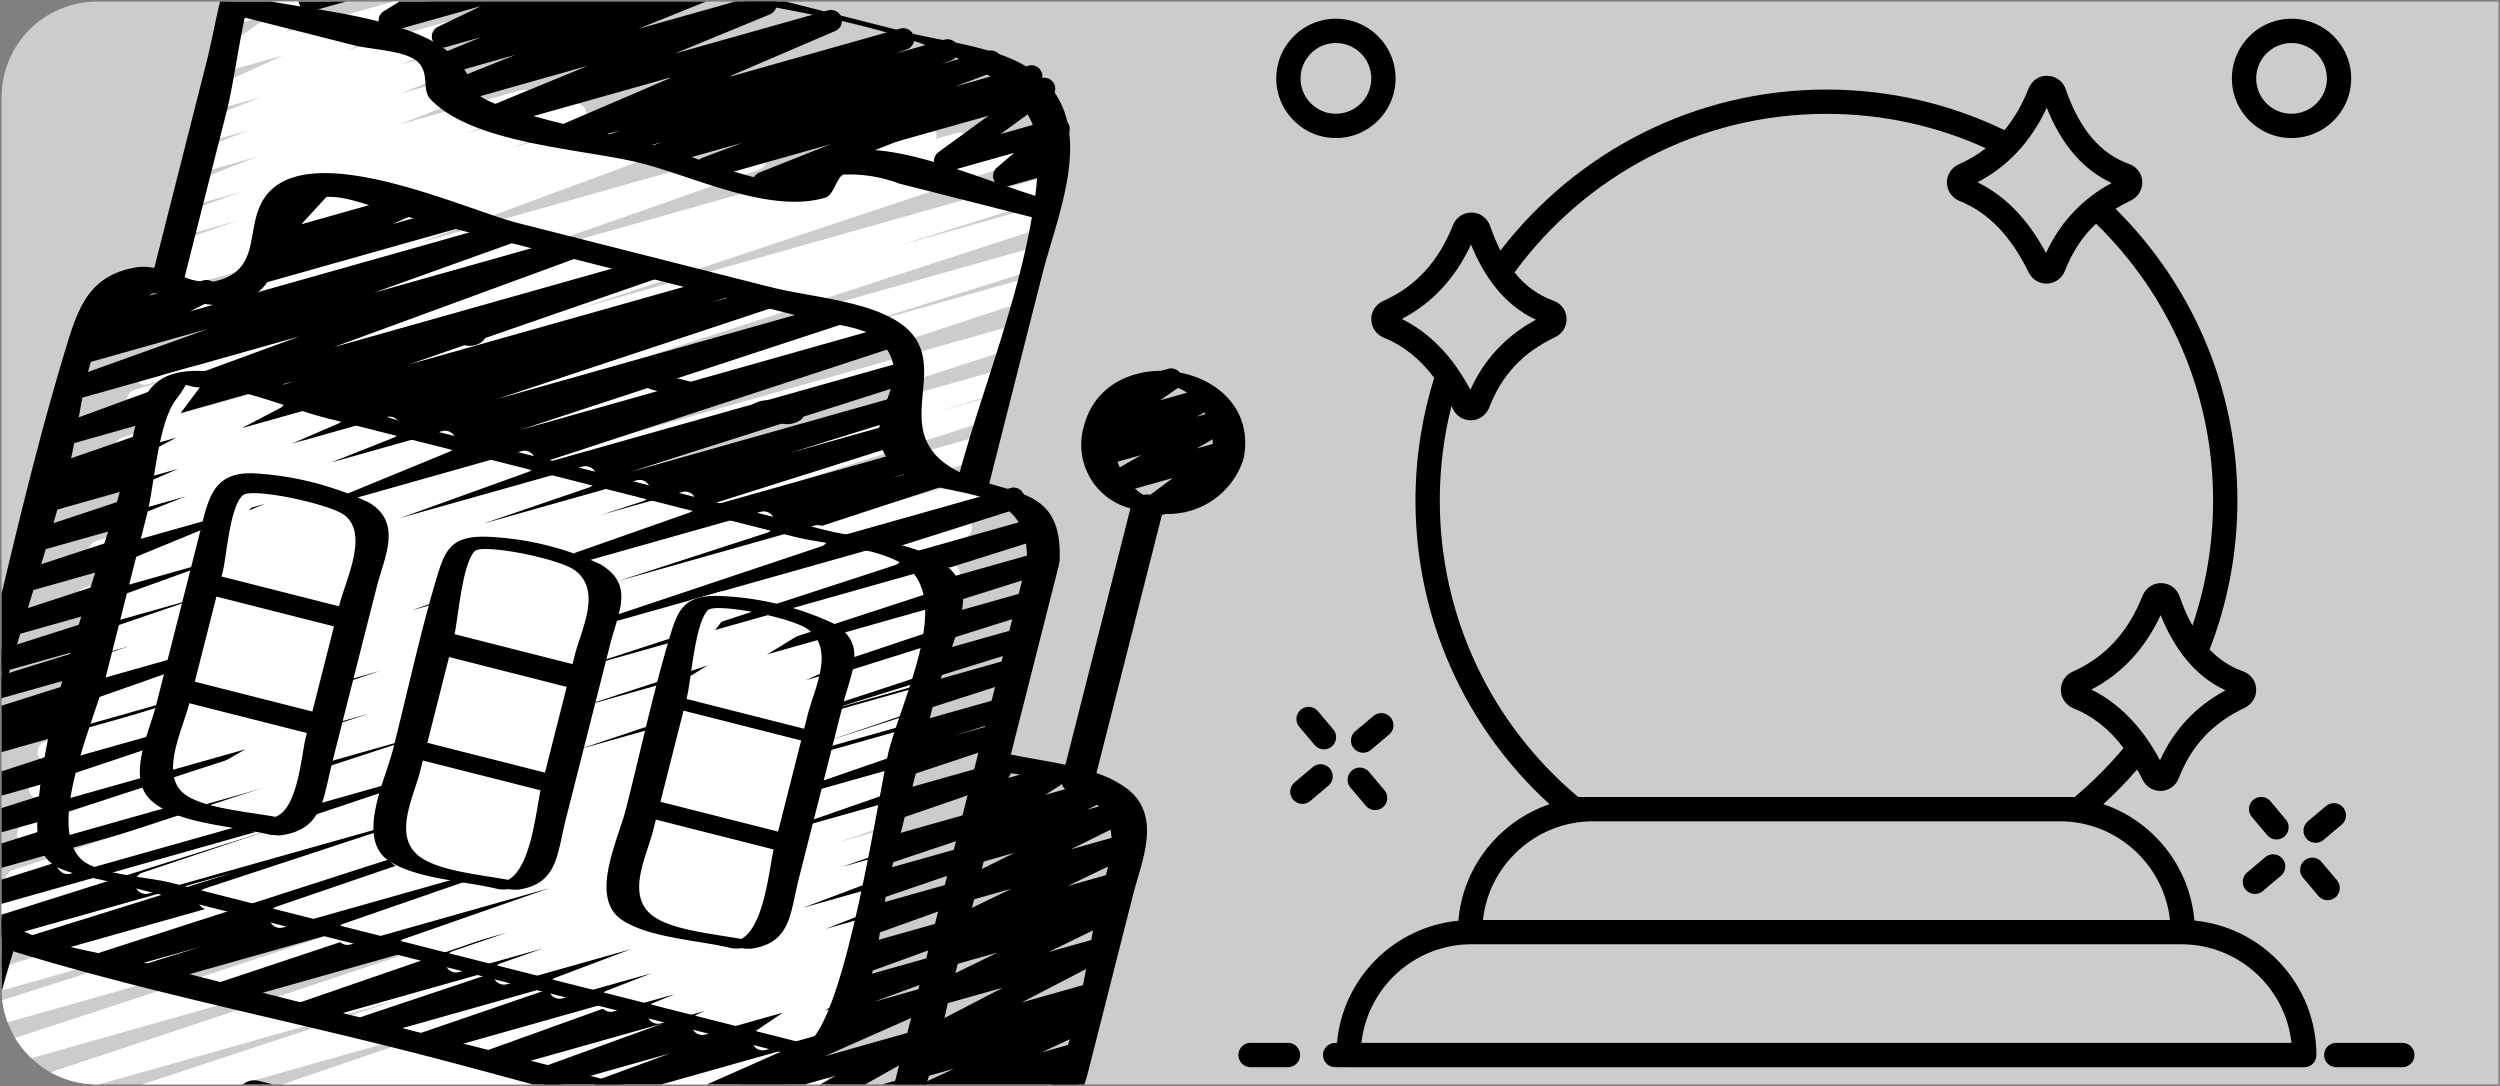
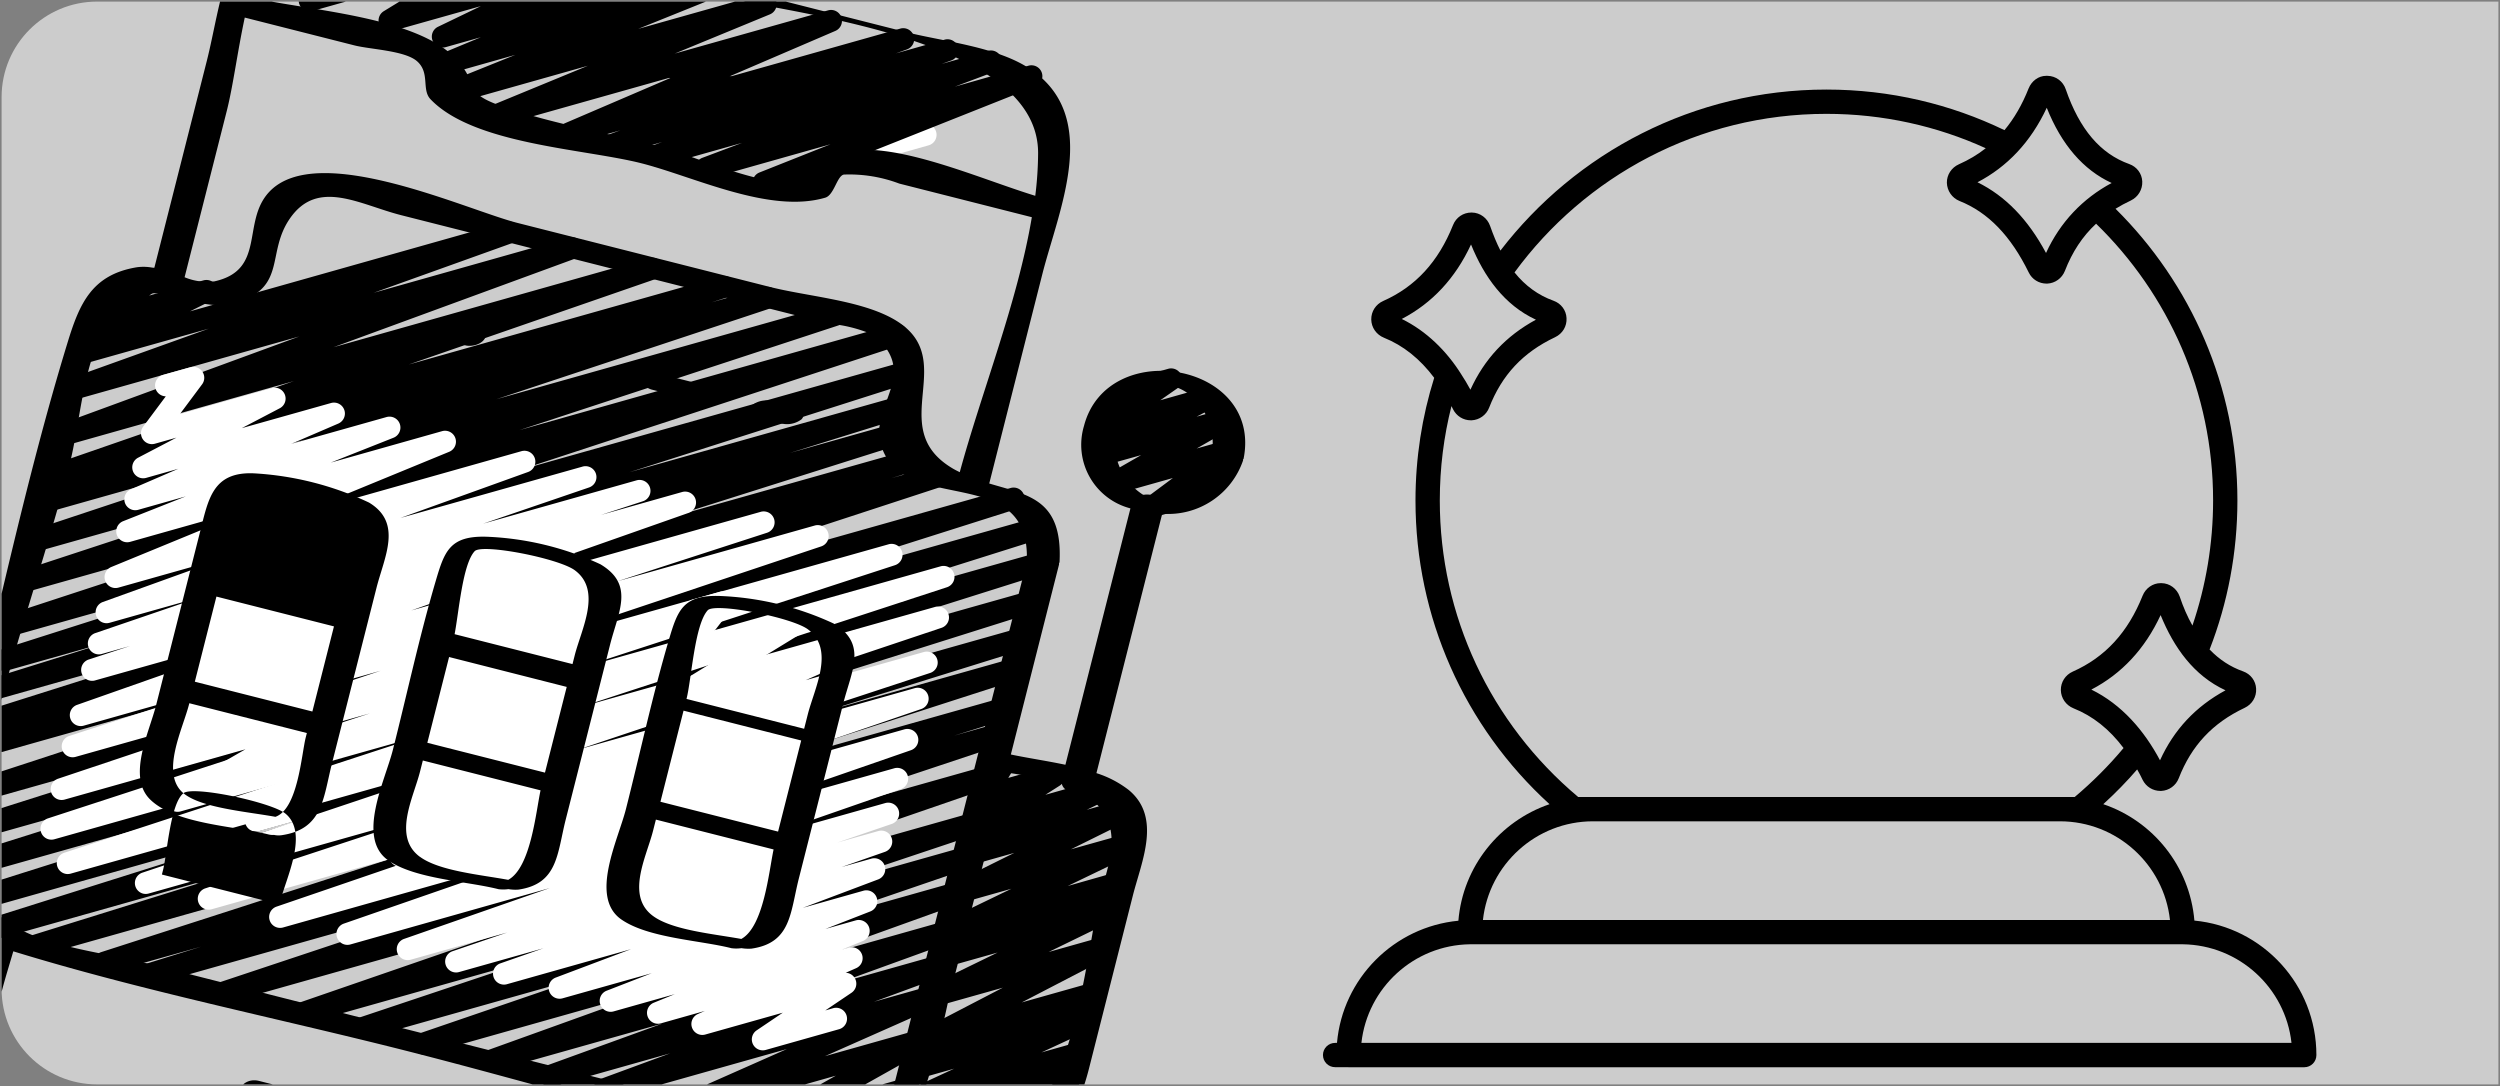
<svg xmlns="http://www.w3.org/2000/svg" fill="none" viewBox="0 0 785 341">
  <rect x="0" y="0" width="785" height="341" fill="#808080" stroke="none" />
  <g clip-path="url(#a)">
    <path fill="#fff" fill-opacity=".6" d="M.5 30.5c0-16.569 13.431-30 30-30h754v340h-754c-16.569 0-30-13.431-30-30v-280Z" />
-     <path fill="#000" d="M400.753 24.631c0 10.318 8.391 18.709 18.707 18.709 10.336 0 18.746-8.391 18.746-18.709 0-10.336-8.41-18.746-18.746-18.746-10.316 0-18.707 8.41-18.707 18.746Zm18.707-11.115c6.129 0 11.115 4.986 11.115 11.115 0 6.107-4.986 11.078-11.115 11.078-6.107 0-11.076-4.971-11.076-11.078 0-6.13 4.969-11.115 11.076-11.115ZM719.527 5.885c-10.317 0-18.709 8.41-18.709 18.746 0 10.318 8.392 18.709 18.709 18.709 10.336 0 18.742-8.391 18.742-18.709 0-10.336-8.406-18.746-18.742-18.746Zm0 29.824c-6.107 0-11.078-4.971-11.078-11.078 0-6.13 4.971-11.115 11.078-11.115 6.126 0 11.111 4.986 11.111 11.115 0 6.107-4.985 11.078-11.111 11.078ZM413.826 223.318c-1.358-1.614-3.767-1.819-5.375-.458-1.611 1.356-1.818 3.763-.46 5.376l4.809 5.709c.754.894 1.833 1.356 2.919 1.356.868 0 1.74-.294 2.456-.898 1.611-1.356 1.818-3.763.46-5.377l-4.809-5.708ZM424.054 247.303l4.809 5.708c.754.894 1.833 1.356 2.919 1.356.868 0 1.74-.294 2.456-.898 1.611-1.356 1.818-3.763.46-5.376l-4.809-5.709c-1.362-1.613-3.767-1.818-5.375-.458-1.611 1.356-1.818 3.763-.46 5.377ZM428.026 236.352a3.8 3.8 0 0 0 2.456-.898l5.71-4.807c1.612-1.356 1.818-3.763.462-5.373-1.362-1.617-3.767-1.822-5.377-.462l-5.71 4.807c-1.611 1.356-1.818 3.763-.462 5.373.755.898 1.835 1.36 2.921 1.36ZM408.958 252.415c.868 0 1.74-.294 2.455-.898l5.709-4.807c1.611-1.356 1.818-3.763.462-5.376-1.366-1.61-3.767-1.823-5.377-.459l-5.708 4.807c-1.612 1.356-1.819 3.763-.462 5.377.756.894 1.835 1.356 2.921 1.356ZM717.728 257.307l-4.807-5.708c-1.353-1.61-3.764-1.826-5.377-.458-1.61 1.356-1.818 3.763-.458 5.376l4.806 5.709c.753.894 1.834 1.356 2.922 1.356.864 0 1.74-.294 2.455-.898 1.61-1.356 1.819-3.763.459-5.377ZM733.332 281.754c1.61-1.356 1.819-3.763.459-5.376l-4.807-5.709c-1.353-1.61-3.76-1.822-5.377-.458-1.609 1.356-1.818 3.763-.458 5.377l4.807 5.708c.752.894 1.833 1.356 2.921 1.356.864 0 1.74-.294 2.455-.898ZM735.743 253.551c-1.36-1.609-3.763-1.825-5.377-.458l-5.708 4.811c-1.61 1.356-1.815 3.763-.458 5.376.756.895 1.833 1.357 2.921 1.357.868 0 1.74-.295 2.455-.898l5.709-4.811c1.61-1.356 1.814-3.763.458-5.377ZM711.3 269.156l-5.712 4.811c-1.61 1.356-1.819 3.763-.459 5.377.753.894 1.834 1.356 2.922 1.356.864 0 1.74-.295 2.455-.898l5.712-4.811c1.61-1.356 1.819-3.763.459-5.376-1.353-1.606-3.764-1.826-5.377-.459ZM754.321 327.463h-20.728c-2.109 0-3.815 1.706-3.815 3.815s1.706 3.816 3.815 3.816h20.728c2.109 0 3.816-1.707 3.816-3.816s-1.707-3.815-3.816-3.815ZM392.679 335.094h11.746c2.107 0 3.816-1.707 3.816-3.816s-1.709-3.815-3.816-3.815h-11.746c-2.108 0-3.816 1.706-3.816 3.815s1.708 3.816 3.816 3.816Z" />
    <path fill="#000" d="M415.41 331.278c0 2.109 1.708 3.816 3.815 3.816h3.997c.077.007.153.021.219.021h300.092c2.136 0 3.815-1.717 3.815-3.815 0-22.054-16.826-40.178-38.308-42.238-1.45-17.056-12.973-31.249-28.616-36.553 3.777-3.434 7.364-7.097 10.645-10.912.61 1.068 1.183 2.136 1.717 3.281 1.068 2.137 3.205 3.472 5.571 3.472h.267c2.442-.114 4.617-1.679 5.494-3.968 4.006-10.264 10.569-17.322 20.718-22.13 2.328-1.107 3.74-3.434 3.587-5.991-.114-2.479-1.717-4.616-4.083-5.455-4.006-1.413-7.478-3.701-10.53-6.869 5.723-14.689 8.737-30.524 8.737-46.778 0-35.79-14.652-68.222-38.27-91.611 1.488-.916 3.091-1.793 4.808-2.594 2.289-1.107 3.701-3.434 3.587-5.991-.115-2.48-1.717-4.617-4.083-5.456-9.081-3.244-15.606-10.913-19.955-23.504-.84-2.48-3.091-4.159-5.724-4.197h-.419c-2.404 0-4.541 1.602-5.495 3.93-2.022 5.112-4.54 9.462-7.592 13.125-16.903-8.165-35.867-12.744-55.898-12.744-41.666 0-78.753 19.841-102.371 50.556-1.183-2.327-2.251-4.922-3.243-7.745-.878-2.48-3.129-4.159-5.723-4.197h-.153c-2.557 0-4.808 1.526-5.761 3.93-4.617 11.561-11.791 19.345-21.94 23.847-2.327 1.03-3.777 3.319-3.739 5.799.038 2.519 1.603 4.77 3.968 5.724 6.067 2.442 11.294 6.601 15.797 12.591-3.816 12.172-5.877 25.106-5.877 38.537 0 36.553 15.263 70.893 42.086 95.35-15.644 5.342-27.205 19.536-28.617 36.591-20.222 1.946-36.324 18.086-38.117 38.346v.016h-.591c-2.107 0-3.815 1.707-3.815 3.816Zm283.398-114.52c-9.424 5.112-16.178 12.362-20.566 21.977-4.963-9.341-12.021-17.534-21.558-22.206 9.539-4.961 16.827-12.783 21.749-23.39 4.151 10.168 10.404 19.016 20.375 23.619ZM642.682 33.841c4.616 11.561 11.446 19.498 20.375 23.618-9.07 4.869-16.151 12.272-20.604 21.977-5.686-10.607-12.782-17.895-21.52-22.206 9.226-4.805 16.678-12.508 21.749-23.39ZM440.153 100.155c9.539-4.96 16.827-12.782 21.748-23.39 4.122 10.184 10.486 19.033 20.376 23.619-9.425 5.112-16.178 12.362-20.566 21.977-.954-1.717-1.908-3.396-2.938-4.921-4.516-7.185-10.867-13.499-18.62-17.285Zm11.943 57.004c0-10.225 1.259-20.146 3.663-29.647.152.306.343.649.496.992 1.068 2.137 3.204 3.472 5.57 3.472h.267c2.442-.114 4.617-1.679 5.495-3.968 4.006-10.264 10.569-17.322 20.718-22.13 2.328-1.106 3.739-3.434 3.587-5.99-.115-2.48-1.717-4.617-4.083-5.456-4.77-1.717-8.852-4.655-12.248-8.89 22.092-30.18 57.767-49.793 97.945-49.793 17.818 0 34.759 3.854 50.021 10.798-2.556 2.022-5.341 3.663-8.432 5.037-2.327 1.03-3.815 3.319-3.777 5.799.076 2.518 1.602 4.769 3.968 5.723 9.005 3.587 16.101 10.95 21.749 22.474 1.03 2.137 3.205 3.472 5.57 3.472h.229c2.48-.115 4.617-1.679 5.533-3.968 2.327-5.99 5.532-10.874 9.806-14.842 22.664 22.054 36.743 52.884 36.743 86.918 0 13.545-2.251 26.785-6.486 39.262-1.526-2.671-2.862-5.723-4.007-9.119-.877-2.48-3.128-4.159-5.723-4.197h-.267c-2.442 0-4.693 1.564-5.647 3.93-4.617 11.561-11.79 19.344-21.939 23.847-2.328 1.03-3.778 3.319-3.74 5.799.039 2.519 1.603 4.77 3.969 5.723 6.028 2.404 11.256 6.525 15.72 12.477-4.617 5.533-9.73 10.646-15.339 15.377H495.555c-27.625-23.198-43.459-57.004-43.459-93.099Zm48.113 100.73h146.593c17.895 0 32.661 13.583 34.569 30.982h-215.73c1.907-17.399 16.674-30.982 34.568-30.982Zm-72.724 69.557c1.908-17.246 16.445-30.715 34.111-30.944h223.781c17.704.229 32.242 13.698 34.149 30.944v.016H427.485v-.016Z" />
    <g clip-path="url(#b)">
      <path fill="#fff" d="M258.921 54.381c-1.182-.3-2.117-1.201-2.455-2.373-.338-1.172-.031-2.436.809-3.318l5.114-5.387a3.436 3.436 0 0 1-2.001-3.386c.111-1.434 1.104-2.651 2.49-3.041l8.589-2.424c1.487-.42 3.072.206 3.871 1.53.802 1.325.615 3.018-.45 4.139l-4.021 4.235 18.87-5.334c1.819-.498 3.702.563 4.214 2.378.512 1.815-.534 3.703-2.346 4.228l-30.909 8.731a3.421 3.421 0 0 1-1.775.023Z" />
-       <path fill="#fff" d="M91.198 377.307c-1.479-.379-2.529-1.686-2.58-3.209-.051-1.524.911-2.9 2.357-3.376l16.473-5.417-29.178 8.22c-1.777.477-3.612-.533-4.163-2.284-.55-1.754.376-3.629 2.104-4.257l74.269-25.581-94.114 26.567c-1.788.48-3.638-.547-4.173-2.32-.539-1.774.431-3.654 2.186-4.246l28.877-9.272-42.279 11.934c-1.77.462-3.595-.549-4.14-2.298-.546-1.746.376-3.616 2.098-4.246l113.11-38.701-136.974 38.674c-1.774.452-3.589-.573-4.127-2.323-.535-1.75.397-3.611 2.12-4.231L125.419 313.85-1.721 349.768c-1.767.437-3.571-.582-4.107-2.325-.534-1.741.383-3.595 2.093-4.228l141.094-46.956-144.692 40.847c-1.773.448-3.589-.573-4.124-2.323-.535-1.75.398-3.614 2.121-4.234l136.125-44.682-131.842 37.23c-1.796.485-3.654-.547-4.187-2.329-.533-1.785.454-3.668 2.221-4.247l93.589-29.779-88.756 25.05c-1.772.429-3.568-.603-4.092-2.347-.524-1.744.403-3.593 2.116-4.215l105.597-33.846L.862 299.778c-1.784.451-3.606-.584-4.134-2.349-.525-1.763.434-3.627 2.176-4.223l77.992-24.633-73.377 20.725c-1.792.472-3.636-.566-4.161-2.343-.528-1.777.453-3.651 2.212-4.233l56.148-17.567-51.785 14.628c-1.781.466-3.612-.559-4.147-2.322-.536-1.76.412-3.63 2.151-4.236l137.942-45.291-132.266 37.34c-1.774.451-3.589-.573-4.124-2.323-.535-1.75.398-3.614 2.118-4.234l138.715-45.54L13.31 250.698c-1.796.485-3.654-.547-4.186-2.332-.533-1.782.453-3.665 2.221-4.244l92.78-29.512-87.958 24.829c-1.795.507-3.663-.511-4.212-2.294-.549-1.786.439-3.685 2.216-4.265l133.686-43.732-128.142 36.186c-1.778.453-3.598-.576-4.128-2.334-.53-1.756.416-3.619 2.146-4.231l108.878-34.974-103.761 29.29c-1.806.498-3.675-.54-4.205-2.334-.53-1.797.477-3.684 2.263-4.246l19.717-6.104-15.685 4.443c-1.774.438-3.578-.59-4.108-2.335-.529-1.749.402-3.604 2.119-4.225l128.905-41.995L28.419 191.13c-1.792.498-3.657-.523-4.2-2.304-.543-1.781.432-3.67 2.195-4.257l140.135-46.116-134.397 37.96c-1.792.473-3.636-.565-4.161-2.342-.528-1.777.453-3.652 2.212-4.233l61.213-19.171-56.801 16.04c-1.791.479-3.638-.547-4.173-2.319-.539-1.774.431-3.655 2.186-4.247l126.38-41.115-120.963 34.162c-1.819.537-3.728-.498-4.268-2.318-.537-1.818.501-3.727 2.321-4.267l48.847-15.225-44.559 12.582c-1.784.477-3.626-.544-4.167-2.308-.544-1.766.409-3.644 2.154-4.248L173.396 92.455 44.188 128.957c-1.792.47-3.635-.569-4.161-2.342-.528-1.778.453-3.652 2.212-4.236l20.102-6.28-16.019 4.534c-1.788.506-3.653-.499-4.213-2.268-.559-1.772.392-3.667 2.145-4.276l87.651-30.741-82.017 23.136c-1.771.491-3.614-.499-4.182-2.247-.568-1.749.341-3.632 2.063-4.274l80.601-29.832-74.602 21.055c-1.799.523-3.683-.496-4.234-2.286-.551-1.79.434-3.692 2.215-4.271l6.315-2.11-2.287.632c-1.785.507-3.65-.498-4.21-2.267-.559-1.772.392-3.667 2.145-4.276l21.297-7.464-16.86 4.771c-1.786.526-3.665-.466-4.236-2.238-.572-1.772.375-3.678 2.132-4.292l19.578-7.115-15.095 4.265c-1.761.503-3.605-.47-4.19-2.204-.587-1.737.294-3.624 2-4.293l22.519-8.882-17.705 5.033c-1.755.492-3.591-.476-4.174-2.203-.586-1.727.281-3.611 1.975-4.287l16.9-6.718-12.206 3.455c-1.761.503-3.604-.46-4.196-2.192-.592-1.732.281-3.624 1.982-4.298l18.472-7.444-13.73 3.882c-1.728.489-3.54-.434-4.156-2.12-.62-1.684.165-3.563 1.799-4.306L89.048 17.336l-17.826 5.038c-1.615.449-3.319-.333-4.029-1.852-.71-1.519-.223-3.327 1.16-4.279L85.794 4.31l-10.753 3.007c-1.306.369-2.707-.064-3.573-1.107a3.43 3.43 0 0 1-.435-3.718l4.596-9.301a3.366 3.366 0 0 1-1.345-1.865c-.517-1.82.538-3.718 2.362-4.237l3.813-1.078c1.307-.372 2.71.062 3.577 1.105.871 1.041 1.042 2.501.441 3.716l-3.879 7.804 23.495-6.608c1.621-.461 3.331.323 4.047 1.847.712 1.526.213 3.341-1.179 4.291L89.526 10.07 130.127-1.369c1.733-.507 3.561.414 4.184 2.108.624 1.695-.172 3.58-1.821 4.319l-23.229 10.62 32.327-9.185c1.759-.507 3.605.457 4.193 2.188.592 1.732-.28 3.624-1.981 4.298L125.324 20.44l14.629-4.128c1.755-.492 3.591.476 4.174 2.203.586 1.727-.281 3.611-1.976 4.287l-16.892 6.714 20.33-5.722c1.763-.499 3.605.47 4.192 2.208.584 1.733-.297 3.623-2.002 4.29l-22.539 8.857 38.27-10.828c1.779-.505 3.638.485 4.206 2.243.569 1.758-.355 3.651-2.094 4.282l-19.58 7.121 33.724-9.505c1.77-.462 3.59.544 4.143 2.286.55 1.744-.362 3.613-2.076 4.251l-21.304 7.478 35.245-9.955c1.801-.519 3.683.497 4.233 2.289.551 1.79-.434 3.689-2.215 4.271l-6.328 2.113 18.222-5.145c1.727-.392 3.47.595 4.022 2.278.551 1.686-.269 3.514-1.893 4.217l-80.611 29.833 104.981-29.606c1.809-.572 3.736.429 4.308 2.237.573 1.808-.429 3.736-2.237 4.308l-87.648 30.729 149.904-42.329c1.775-.428 3.573.608 4.095 2.361.519 1.749-.424 3.601-2.145 4.211l-20.044 6.245 32.615-9.212c1.801-.519 3.686.5 4.237 2.29.55 1.79-.437 3.688-2.218 4.271l-135.03 44.954L327.904 55.641c1.819-.537 3.727.501 4.265 2.317.54 1.819-.499 3.731-2.317 4.268l-48.763 15.198 44.475-12.554c1.788-.48 3.637.547 4.173 2.32.539 1.774-.431 3.654-2.185 4.246L201.133 112.547l121.003-34.165c1.793-.472 3.636.566 4.161 2.342.529 1.777-.453 3.652-2.211 4.233l-61.053 19.127 56.64-15.99c1.792-.498 3.656.525 4.199 2.307.544 1.778-.431 3.667-2.198 4.256l-140.23 46.135 134.494-37.972c1.788-.483 3.638.547 4.173 2.32.539 1.773-.43 3.651-2.185 4.246l-128.841 41.982 123.375-34.837c1.806-.498 3.675.54 4.205 2.337.53 1.795-.478 3.685-2.264 4.246l-19.71 6.08 15.68-4.428c1.801-.505 3.676.524 4.217 2.315.54 1.793-.455 3.687-2.237 4.259l-108.933 34.986 103.843-29.295a3.431 3.431 0 0 1 3.342.777c.897.836 1.276 2.09.999 3.284-.28 1.193-1.174 2.149-2.347 2.503l-133.684 43.711 128.145-36.185c1.796-.488 3.651.546 4.184 2.328.533 1.785-.451 3.669-2.221 4.247l-92.713 29.48 87.865-24.797c1.793-.498 3.657.523 4.2 2.304.544 1.781-.431 3.67-2.198 4.256L164.041 214.54l133.101-37.589c1.781-.466 3.611.559 4.146 2.322.536 1.76-.411 3.63-2.151 4.239l-137.945 45.304 132.268-37.35c1.792-.469 3.635.569 4.16 2.346.529 1.777-.449 3.649-2.211 4.233l-56.148 17.567 51.798-14.628c1.819-.541 3.729.495 4.269 2.311.541 1.816-.495 3.729-2.311 4.27l-77.957 24.596 73.329-20.701c1.788-.467 3.623.566 4.153 2.334.531 1.769-.433 3.638-2.179 4.235L184.675 251.9l100.677-28.416c1.795-.484 3.654.548 4.187 2.33.533 1.785-.454 3.668-2.221 4.247L193.839 259.8l88.636-25.026c1.781-.465 3.612.56 4.148 2.32.535 1.763-.413 3.633-2.151 4.239l-136.178 44.698 130.527-36.848c1.784-.478 3.625.543 4.166 2.308.544 1.768-.408 3.643-2.154 4.251l-141.066 46.934 135.162-38.149c1.774-.452 3.59.57 4.124 2.323.538 1.75-.394 3.611-2.117 4.231l-112.363 37.095 106.95-30.196c1.793-.511 3.666.499 4.219 2.28.557 1.778-.41 3.675-2.176 4.271l-113.131 38.696 107.288-30.291c1.802-.509 3.677.521 4.218 2.311.54 1.793-.455 3.687-2.238 4.259l-28.855 9.265 24.623-6.954c1.784-.491 3.634.52 4.185 2.283.555 1.765-.39 3.648-2.134 4.263l-74.286 25.586 69.027-19.484c1.767-.427 3.56.595 4.091 2.334.529 1.739-.388 3.591-2.094 4.218l-16.513 5.423 12.343-3.486c1.765-.492 3.61.491 4.182 2.235.572 1.743-.324 3.629-2.042 4.279l-68.674 25.917 62.804-17.727c1.76-.484 3.592.5 4.163 2.233.575 1.734-.31 3.613-2.012 4.277l-44.908 17.025 39.626-11.191c1.74-.456 3.538.508 4.117 2.211.583 1.704-.253 3.567-1.909 4.268l-33.526 13.364 28.318-7.936c1.746-.494 3.575.459 4.175 2.174.596 1.713-.245 3.597-1.92 4.294l-20.51 8.516 15.568-4.392c1.681-.468 3.443.397 4.099 2.013.657 1.615 0 3.465-1.529 4.302l-20.384 11.011 14.452-4.068c1.668-.481 3.434.362 4.112 1.96.676 1.601.051 3.452-1.455 4.315l-5.448 3.143c1.657.126 2.987 1.423 3.155 3.076.166 1.657-.875 3.192-2.475 3.648l-24.61 6.928c-1.668.481-3.433-.358-4.109-1.959-.677-1.598-.055-3.453 1.454-4.315l4.719-2.719-17.758 5.013c-1.681.468-3.442-.397-4.099-2.013-.657-1.615.001-3.468 1.53-4.305l20.385-11.015-40.782 11.507c-1.747.494-3.576-.459-4.175-2.174-.596-1.713.245-3.597 1.92-4.297l20.487-8.541-36.616 10.35c-1.749.483-3.576-.483-4.16-2.203-.585-1.721.27-3.598 1.954-4.282l33.511-13.355-51.864 14.631c-1.749.455-3.552-.525-4.122-2.241-.566-1.716.292-3.579 1.969-4.259l44.87-17.015-64.12 18.08c-1.759.484-3.592-.496-4.166-2.233-.571-1.733.314-3.613 2.015-4.274l68.687-25.93-92.009 25.976c-.582.174-1.196.193-1.783.051Z" />
-       <path fill="#000" d="M269.865 47.322c-1.504-.382-2.567-1.727-2.587-3.282-.019-1.551 1.004-2.925 2.498-3.347l57.205-16.146c1.601-.449 3.292.31 4.018 1.807.725 1.497.276 3.295-1.071 4.273l-15.722 11.455 17.324-4.902c1.551-.44 3.201.261 3.962 1.682.762 1.419.432 3.179-.793 4.227l-5.43 4.655.764-.214c1.819-.501 3.7.559 4.215 2.375.512 1.815-.538 3.705-2.35 4.228l-15.724 4.433c-1.549.434-3.191-.265-3.952-1.683-.76-1.415-.435-3.17.781-4.22l5.435-4.67-20.802 5.871c-1.602.459-3.302-.299-4.03-1.8-.728-1.501-.274-3.304 1.076-4.281l15.721-11.449-38.752 10.939a3.455 3.455 0 0 1-1.786.05Z" />
      <path fill="#000" d="M191.653 48.729c-1.464-.372-2.514-1.652-2.589-3.159-.075-1.507.842-2.885 2.262-3.397l3.466-1.244-15.167 4.244c-1.742.492-3.568-.451-4.169-2.156-.605-1.706.219-3.588 1.881-4.301l34.169-14.659-54.537 15.37c-1.751.502-3.59-.454-4.185-2.173-.597-1.72.254-3.608 1.94-4.299l29.881-12.308-43.439 12.266c-1.745.475-3.562-.488-4.145-2.202-.587-1.711.258-3.585 1.931-4.279l22.871-9.21-19.919 5.638c-1.742.476-3.551-.479-4.143-2.185-.592-1.703.235-3.574 1.896-4.281l11.348-4.713-11.057 3.121c-1.71.477-3.503-.428-4.132-2.088-.629-1.66.113-3.527 1.71-4.302l13.48-6.497-27.775 7.827c-1.651.463-3.391-.358-4.075-1.928-.688-1.568-.112-3.406 1.351-4.303l19.271-11.773L98.169 3.433c-1.706.491-3.503-.399-4.147-2.053-.644-1.654.081-3.526 1.669-4.319l14.432-7.263-31.212 8.816c-1.717.495-3.529-.412-4.162-2.083-.632-1.674.126-3.55 1.743-4.316l11.975-5.728-8.778 2.48c-1.564.44-3.223-.276-3.973-1.718-.75-1.438-.389-3.207.864-4.238l10.588-8.682c-1.562.035-2.95-.995-3.373-2.496-.516-1.826.545-3.722 2.368-4.236l14.747-4.172c1.566-.446 3.232.269 3.985 1.711.754 1.446.389 3.22-.874 4.248l-10.371 8.507 31.45-8.86c1.714-.483 3.513.427 4.141 2.091.628 1.667-.122 3.535-1.724 4.305l-11.973 5.709 27.148-7.643c1.699-.477 3.482.417 4.122 2.06.64 1.644-.071 3.502-1.642 4.303l-14.422 7.247 31.089-8.753c1.652-.466 3.391.358 4.079 1.926.684 1.571.109 3.405-1.351 4.303L145.292-3.65 186.73-15.337c1.709-.477 3.502.428 4.131 2.088.629 1.66-.113 3.527-1.71 4.302l-13.473 6.495L205-10.703c1.738-.476 3.551.479 4.143 2.185.592 1.703-.239 3.573-1.896 4.281L195.892.439l25.161-7.07c1.749-.477 3.562.488 4.149 2.2.583 1.714-.261 3.587-1.935 4.281l-22.873 9.216 39.094-11.021c1.752-.502 3.59.454 4.188 2.174.598 1.72-.257 3.607-1.943 4.298l-29.874 12.309 48.162-13.573c1.735-.487 3.555.454 4.158 2.153.603 1.699-.211 3.577-1.865 4.298l-34.107 14.646 54.446-15.357c1.787-.526 3.668.467 4.239 2.239.569 1.772-.378 3.677-2.135 4.292l-3.46 1.246 15.168-4.273c1.169-.378 2.448-.105 3.357.719.91.821 1.314 2.067 1.055 3.266-.255 1.199-1.134 2.17-2.299 2.548l-2.894 1.042 14.523-4.09c1.772-.51 3.629.476 4.202 2.23.576 1.754-.338 3.645-2.069 4.286l-12.524 4.713 23.141-6.581c1.754-.489 3.586.479 4.173 2.206.583 1.726-.284 3.61-1.976 4.287l-61.853 24.584c-.005 1.529-1.024 2.872-2.497 3.289l-20.136 5.661c-1.759.491-3.591-.476-4.177-2.204-.583-1.726.283-3.61 1.975-4.287l22.302-8.859L222.629 56.08c-1.757.472-3.579-.512-4.147-2.245-.567-1.729.317-3.602 2.012-4.264l12.524-4.713-25.858 7.299c-1.768.479-3.597-.514-4.16-2.258-.562-1.744.341-3.619 2.055-4.266l2.848-1.031-14.498 4.112a3.439 3.439 0 0 1-1.752.016ZM46.094 309.218c-1.493-.375-2.551-1.7-2.592-3.238-.04-1.54.95-2.916 2.42-3.37l17.242-5.357-29.505 8.309c-1.78.449-3.597-.579-4.128-2.334-.53-1.758.416-3.622 2.146-4.231l107.794-34.753-127.156 35.904c-1.784.452-3.606-.584-4.134-2.348-.525-1.764.434-3.628 2.173-4.224l62.937-19.592-76.671 21.623c-1.769.417-3.558-.618-4.077-2.357-.521-1.743.408-3.588 2.115-4.209l111.007-34.985-118.152 33.429c-1.777.437-3.587-.595-4.111-2.349-.524-1.754.419-3.609 2.143-4.218l125.511-39.631-125.216 35.349c-1.796.487-3.654-.548-4.187-2.33-.533-1.782.453-3.664 2.221-4.244L107.206 231.24l-118.698 33.482c-1.774.438-3.583-.595-4.109-2.345-.527-1.755.417-3.613 2.144-4.222l125.929-39.946L-8.346 252.32c-1.78.463-3.611-.562-4.147-2.322s.415-3.629 2.151-4.239l145.323-47.575-139.593 39.414c-1.789.457-3.618-.587-4.138-2.359-.524-1.77.452-3.636 2.202-4.223l5.945-1.827-2.02.563c-1.775.442-3.583-.594-4.109-2.345-.527-1.754.417-3.612 2.144-4.221l74.347-23.516L.012 219.367c-1.792.469-3.632-.568-4.161-2.342-.525-1.777.453-3.652 2.212-4.234l36.325-11.324-32.147 9.091c-1.784.465-3.62-.565-4.151-2.333-.533-1.769.431-3.642 2.176-4.236l89.288-28.475-84.475 23.851c-1.781.466-3.612-.559-4.147-2.322-.536-1.76.412-3.63 2.151-4.236l119.938-39.294L8.509 185.84c-1.78.462-3.612-.56-4.147-2.323-.536-1.76.412-3.629 2.151-4.238L106.65 146.385l-94.929 26.794c-1.768.44-3.571-.581-4.105-2.321-.537-1.744.381-3.599 2.09-4.229l86.141-28.605-81.013 22.882c-1.777.437-3.583-.595-4.111-2.349-.524-1.754.419-3.609 2.147-4.221l4.831-1.527-.876.245c-1.781.492-3.632-.519-4.186-2.284-.551-1.763.394-3.647 2.138-4.261l77.521-26.853-72.171 20.378c-1.775.506-3.636-.488-4.205-2.246-.569-1.756.358-3.65 2.094-4.28l75.969-27.865-70.171 19.803c-1.765.466-3.586-.534-4.143-2.273-.558-1.736.345-3.608 2.052-4.254l43.825-15.721-38.895 10.965c-1.7.479-3.486-.415-4.125-2.061-.638-1.65.077-3.511 1.656-4.306l6.686-3.355-1.886.536c-1.614.46-3.327-.315-4.043-1.836-.717-1.517-.231-3.332 1.149-4.288l6.499-4.511c-1.126-.736-1.72-2.063-1.516-3.393.201-1.33 1.164-2.418 2.46-2.786l13.942-3.938c1.615-.462 3.328.312 4.044 1.833.72 1.518.231 3.333-1.149 4.289l-3.549 2.465 17.041-4.77c1.71-.493 3.513.398 4.155 2.059.64 1.657-.088 3.53-1.685 4.318l-6.683 3.345 99.387-28.072c1.764-.463 3.585.536 4.143 2.273.557 1.739-.346 3.611-2.053 4.257l-43.804 15.713 61.249-17.295c1.794-.553 3.699.436 4.277 2.219.581 1.787-.382 3.705-2.159 4.308l-75.97 27.856 99.105-27.972c1.799-.539 3.696.468 4.26 2.26.563 1.793-.418 3.703-2.204 4.29l-77.53 26.851 98.042-27.677c1.817-.544 3.73.489 4.274 2.303.544 1.817-.486 3.731-2.303 4.275l-4.939 1.58L240 90.227c1.813-.555 3.73.466 4.288 2.277.555 1.813-.467 3.732-2.277 4.288l-86.122 28.555 105.366-29.729c1.795-.494 3.659.526 4.2 2.307.544 1.778-.428 3.668-2.195 4.257l-100.168 32.879 117.551-33.206c1.813-.555 3.731.47 4.286 2.283.552 1.813-.47 3.732-2.286 4.286L162.68 147.737l122.141-34.469c1.802-.509 3.677.521 4.218 2.311.54 1.794-.456 3.687-2.238 4.259l-89.171 28.437 84.546-23.876c1.791-.469 3.632.568 4.16 2.346.525 1.776-.452 3.648-2.211 4.233l-36.134 11.25 32.745-9.25a3.431 3.431 0 0 1 3.339.791c.892.839 1.267 2.095.988 3.288a3.436 3.436 0 0 1-2.355 2.498l-74.461 23.542 75.564-21.336c1.806-.498 3.675.54 4.205 2.337.53 1.794-.478 3.684-2.263 4.243l-5.881 1.808 13.726-3.867c1.792-.498 3.656.525 4.2 2.304.543 1.781-.432 3.67-2.195 4.26l-145.393 47.57 167.171-47.194c1.796-.488 3.651.544 4.184 2.329.533 1.782-.45 3.665-2.221 4.244l-125.899 39.934 132.013-37.288c1.795-.485 3.653.547 4.186 2.332.533 1.782-.453 3.665-2.221 4.244l-123.384 38.887L326.37 173.36c1.784-.452 3.607.58 4.135 2.345.525 1.764-.435 3.63-2.174 4.226L202.87 219.504l120.417-33.989c1.784-.452 3.606.583 4.134 2.348.525 1.763-.434 3.627-2.173 4.223l-111.079 35.013 106.175-29.981c1.792-.469 3.636.569 4.161 2.342.529 1.778-.452 3.652-2.211 4.234l-62.85 19.566 58.457-16.509c1.801-.506 3.677.521 4.217 2.315.541 1.79-.455 3.683-2.237 4.256L212.1 248.072l102.675-28.998c1.806-.499 3.676.54 4.205 2.337.53 1.794-.477 3.684-2.263 4.246l-17.147 5.35 13.163-3.741c1.784-.478 3.626.543 4.167 2.308.544 1.765-.409 3.643-2.154 4.248l-103.096 34.34 97.674-27.57c1.768-.452 3.58.558 4.124 2.298.547 1.74-.363 3.603-2.071 4.242l-101.129 34.879 95.404-26.943c1.798-.52 3.683.496 4.233 2.289.551 1.79-.433 3.689-2.214 4.271l-55.793 18.657 51.034-14.411c1.792-.512 3.666.498 4.219 2.279.554 1.777-.41 3.675-2.176 4.271l-52.399 17.945 47.549-13.431c1.765-.466 3.586.534 4.143 2.273.558 1.736-.344 3.608-2.051 4.255l-54.544 19.611 49.352-13.94c1.786-.526 3.666.47 4.235 2.241.572 1.773-.375 3.675-2.132 4.293l-36.441 13.211 31.592-8.921c1.762-.467 3.581.526 4.143 2.26.562 1.734-.328 3.606-2.03 4.26l-21.975 8.08 17.405-4.912c1.736-.493 3.557.442 4.167 2.14.61 1.698-.198 3.58-1.85 4.305l-35.101 15.548 29.318-8.279c1.702-.534 3.53.322 4.208 1.969.677 1.65-.02 3.541-1.605 4.358l-24.734 13.872 18.305-5.166c1.544-.438 3.19.255 3.954 1.665.767 1.413.451 3.167-.76 4.225l-10.19 8.913c1.726-.107 3.264 1.09 3.585 2.789.32 1.702-.675 3.375-2.324 3.907l-13.945 3.938c-1.546.447-3.197-.241-3.965-1.658-.77-1.414-.453-3.174.765-4.23l10.108-8.837-31.405 8.874c-1.703.554-3.548-.3-4.229-1.957-.686-1.656.021-3.561 1.62-4.37l24.727-13.894-48.145 13.62c-1.732.488-3.544-.445-4.154-2.14-.612-1.691.188-3.566 1.829-4.301l35.1-15.541-56.534 15.956c-1.748.438-3.539-.551-4.099-2.269-.556-1.716.31-3.571 1.985-4.245l22.008-8.097-36.666 10.357c-1.775.506-3.636-.488-4.206-2.244-.568-1.758.36-3.653 2.095-4.282l36.34-13.175-52.971 14.947c-1.751.437-3.543-.562-4.095-2.284-.553-1.719.326-3.573 2.005-4.237l54.545-19.63-73.592 20.79c-1.781.491-3.631-.52-4.185-2.284-.551-1.764.393-3.647 2.134-4.263l52.386-17.941-69.528 19.62c-1.788.493-3.644-.523-4.192-2.296-.546-1.772.412-3.658 2.166-4.261l55.778-18.65-72.449 20.464c-1.767.45-3.577-.557-4.124-2.297-.544-1.739.366-3.603 2.074-4.242l101.145-34.891-124.185 35.067c-1.776.46-3.603-.558-4.143-2.312-.54-1.755.397-3.621 2.123-4.243l103.009-34.301-124.029 35.012c-.579.174-1.192.19-1.783.05Z" />
-       <path fill="#000" d="M79.931 89.242c-1.409-.361-2.441-1.572-2.569-3.021-.128-1.449.671-2.825 1.994-3.426l5.452-2.478c-1.476.4-3.038-.226-3.832-1.533-.793-1.307-.628-2.983.413-4.106l9.179-10.002-.169.051a3.439 3.439 0 0 1-3.345-.832 3.435 3.435 0 0 1-.935-3.317 3.437 3.437 0 0 1 2.413-2.458l11.815-3.334c1.477-.416 3.048.199 3.851 1.505.807 1.307.646 2.987-.389 4.118l-9.183 10.005 31.856-8.98c1.729-.489 3.539.437 4.159 2.121.616 1.686-.167 3.562-1.802 4.305l-5.441 2.474 18.063-5.101a3.426 3.426 0 0 1 3.341.834 3.427 3.427 0 0 1 .935 3.314c-.305 1.193-1.225 2.133-2.412 2.458L81.703 89.237a3.38 3.38 0 0 1-1.771.005Z" />
      <path fill="#fff" d="M44.947 280.603c-1.477-.375-2.53-1.679-2.588-3.201a3.436 3.436 0 0 1 2.346-3.383L158.76 235.784 22.18 274.325c-1.792.499-3.656-.525-4.199-2.306-.544-1.778.431-3.667 2.198-4.256l115.111-37.631-118.145 33.376c-1.815.551-3.731-.473-4.282-2.285-.551-1.816.473-3.731 2.286-4.283l101.027-32.943-95.873 27.064c-1.801.519-3.686-.497-4.237-2.287-.55-1.793.437-3.691 2.219-4.274l101.244-33.886-95.828 27.053c-1.792.482-3.638-.544-4.176-2.321-.536-1.773.43-3.651 2.186-4.246l46.976-15.233-42.515 12.024c-1.756.433-3.548-.569-4.092-2.296-.548-1.724.34-3.576 2.023-4.232l87.196-30.668-81.521 22.979c-1.78.463-3.611-.562-4.147-2.322s.415-3.629 2.151-4.239l13.05-4.265-8.947 2.518c-1.77.462-3.594-.552-4.14-2.298-.545-1.749.377-3.619 2.099-4.249l33.161-11.336-28.634 8.082c-1.774.49-3.619-.506-4.179-2.259-.564-1.751.355-3.638 2.085-4.272l40.058-14.439-35.163 9.924c-1.743.482-3.562-.476-4.153-2.185-.593-1.712.245-3.587 1.915-4.289l48.319-19.864-42.438 11.975c-1.744.462-3.548-.504-4.129-2.214-.581-1.71.262-3.577 1.929-4.269l19.736-7.815-14.983 4.232c-1.73.469-3.529-.477-4.131-2.166-.599-1.691.206-3.559 1.845-4.284l14.912-6.445-10.079 2.854c-1.697.493-3.49-.386-4.144-2.027-.654-1.64.048-3.511 1.62-4.318l12.022-6.286-6.78 1.914c-1.414.4-2.926-.146-3.756-1.358-.834-1.21-.806-2.817.073-3.995l7.104-9.527c-1.696-.035-3.115-1.305-3.333-2.988-.221-1.683.824-3.275 2.457-3.743l8.594-2.394c1.414-.4 2.926.146 3.76 1.356.83 1.212.802 2.819-.077 3.996l-6.949 9.314 28.907-8.162c1.661-.415 3.374.46 4.015 2.049.637 1.591.008 3.405-1.478 4.257l-12.028 6.297 28.048-7.897c1.73-.469 3.53.474 4.132 2.166.599 1.689-.205 3.556-1.845 4.285l-14.913 6.421 30.029-8.458c1.758-.491 3.59.477 4.177 2.204.583 1.726-.284 3.61-1.976 4.287l-19.743 7.819 34.996-9.883c1.743-.481 3.562.476 4.152 2.188.591 1.709-.245 3.585-1.914 4.286l-48.305 19.861 70.936-20.033c1.786-.526 3.667.466 4.239 2.239.568 1.771-.378 3.677-2.136 4.291l-40.077 14.428 57.107-16.099a3.435 3.435 0 0 1 3.35.749c.901.832 1.294 2.082 1.023 3.278-.268 1.196-1.154 2.161-2.323 2.525l-33.184 11.341 48.12-13.585c1.816-.554 3.731.47 4.286 2.284.552 1.812-.47 3.731-2.283 4.286l-13.124 4.276 25.493-7.2c1.785-.51 3.651.495 4.209 2.267.559 1.772-.391 3.664-2.144 4.276l-87.134 30.652 109.677-30.954c1.816-.551 3.731.473 4.283 2.286.551 1.812-.473 3.731-2.286 4.282l-46.912 15.214 61.876-17.48c1.811-.558 3.732.454 4.293 2.269.559 1.811-.457 3.732-2.268 4.29l-101.256 33.871 122.435-34.544c1.816-.551 3.731.473 4.283 2.285.551 1.813-.473 3.731-2.286 4.283l-101.022 32.922 115.425-32.592c1.795-.497 3.659.527 4.199 2.307.544 1.778-.428 3.668-2.195 4.257l-115.104 37.629 111.429-31.459c1.776-.46 3.603.557 4.143 2.312.54 1.754-.393 3.621-2.123 4.243l-114.077 38.242 108.461-30.62c1.793-.498 3.656.526 4.199 2.307.545 1.778-.43 3.667-2.197 4.256l-72.898 23.997 68.023-19.207c1.793-.512 3.666.498 4.219 2.279.554 1.777-.41 3.675-2.175 4.271l-81.599 27.923 76.271-21.527c1.8-.538 3.697.468 4.26 2.261.564 1.789-.42 3.702-2.202 4.287l-65.125 22.578 59.973-16.928c1.778-.476 3.61.53 4.163 2.284.551 1.751-.376 3.629-2.103 4.255l-45.823 15.94 40.959-11.563c1.774-.464 3.595.549 4.144 2.296.545 1.749-.38 3.618-2.099 4.249l-17.177 5.879 12.963-3.642c1.768-.466 3.59.541 4.14 2.285.553 1.742-.361 3.61-2.073 4.249l-13.664 4.784 9.397-2.644c1.753-.46 3.563.521 4.131 2.244.568 1.722-.302 3.593-1.986 4.264l-23.729 8.951 19.001-5.365c1.767-.512 3.624.462 4.209 2.205.585 1.743-.307 3.64-2.027 4.296l-14.097 5.497 9.556-2.697c1.75-.487 3.575.472 4.167 2.191.589 1.715-.258 3.598-1.937 4.29l-6.627 2.702 2.226-.625c1.723-.455 3.506.48 4.108 2.157.602 1.676-.177 3.534-1.795 4.277l-3.311 1.462c1.489.047 2.778 1.048 3.19 2.478.416 1.428-.142 2.963-1.375 3.797l-8.244 5.563 2.613-.754c1.79-.425 3.596.636 4.097 2.404.501 1.77-.484 3.621-2.231 4.196l-23.178 6.549c-1.618.448-3.325-.338-4.034-1.863-.706-1.521-.208-3.333 1.179-4.278l8.234-5.561-24.402 6.877c-1.72.455-3.505-.484-4.107-2.16-.603-1.674.179-3.53 1.795-4.278l2.234-.989-13.813 3.903c-1.751.487-3.575-.472-4.167-2.191-.592-1.716.257-3.595 1.937-4.287l6.602-2.695-19.195 5.414c-1.769.51-3.626-.463-4.212-2.206-.585-1.744.311-3.64 2.03-4.296l14.139-5.493-28.065 7.909c-1.753.46-3.566-.522-4.134-2.245-.568-1.722.304-3.589 1.989-4.263l23.719-8.947-39.046 11.023c-1.768.463-3.59-.544-4.14-2.285-.553-1.745.359-3.614 2.073-4.252l13.601-4.764-26.57 7.488c-1.774.461-3.595-.549-4.14-2.299-.548-1.75.376-3.619 2.098-4.245l17.235-5.892-30.421 8.573c-1.762.441-3.562-.566-4.108-2.296-.546-1.734.35-3.591 2.047-4.239l45.836-15.992-62.691 17.729c-1.768.45-3.576-.56-4.124-2.3-.545-1.736.366-3.6 2.071-4.24l65.141-22.58-84.164 23.775c-1.783.487-3.635-.52-4.186-2.284-.554-1.765.391-3.648 2.135-4.263l81.604-27.921-102.035 28.765c-1.773.448-3.589-.573-4.124-2.323-.535-1.75.398-3.614 2.118-4.234l72.832-23.958-90.467 25.533a3.433 3.433 0 0 1-1.783.051Z" />
      <path fill="#fff" d="M147.73 278.348a3.429 3.429 0 0 1-2.508-2.594 3.432 3.432 0 0 1 1.197-3.404l11.259-9.132-31.227 8.812c-1.663.425-3.386-.45-4.03-2.043-.642-1.595-.005-3.418 1.488-4.267l22.087-11.692-21.807 6.155c-1.701.456-3.472-.447-4.098-2.093-.627-1.644.092-3.497 1.667-4.287l21.248-10.326-15.691 4.406c-1.664.424-3.387-.45-4.03-2.043-.642-1.596-.005-3.418 1.488-4.268l28.123-14.86-21.769 6.141c-1.746.494-3.575-.459-4.172-2.173-.596-1.714.245-3.598 1.92-4.298l3.269-1.358c-1.619-.032-2.995-1.191-3.302-2.78-.307-1.588.537-3.176 2.027-3.81l6.275-2.658-1.815.509c-1.706.491-3.503-.399-4.147-2.053-.643-1.655.081-3.526 1.672-4.315l23.858-12.014-18.009 5.082c-1.695.523-3.507-.335-4.183-1.975-.673-1.642.016-3.526 1.588-4.346l15.336-8.561-9.657 2.721c-1.417.399-2.933-.154-3.763-1.369-.831-1.219-.789-2.832.099-4.007l6.877-9.041c-1.678-.082-3.051-1.364-3.244-3.033-.193-1.667.849-3.231 2.464-3.693l8.61-2.432c1.421-.398 2.934.151 3.766 1.37.829 1.218.789 2.832-.102 4.007l-6.695 8.81 27.906-7.871c1.702-.538 3.53.318 4.207 1.968.678 1.647-.019 3.541-1.604 4.358l-15.341 8.556 24.278-6.856c1.71-.507 3.524.381 4.172 2.043.648 1.662-.085 3.544-1.688 4.327l-23.85 12.01 18.522-5.215c1.745-.501 3.576.447 4.179 2.159.606 1.713-.229 3.598-1.902 4.302l-6.29 2.69 1.829-.515c1.747-.494 3.576.459 4.175 2.174.596 1.716-.245 3.597-1.92 4.297l-3.271 1.358c1.563.034 2.905 1.12 3.268 2.641.36 1.521-.353 3.094-1.734 3.823l-28.123 14.861 21.768-6.139c1.708-.474 3.495.43 4.126 2.084.63 1.657-.105 3.52-1.694 4.303l-21.243 10.317 15.698-4.43c1.666-.423 3.386.45 4.029 2.043.643 1.596.008 3.419-1.487 4.268l-22.084 11.689 16.138-4.581c1.566-.436 3.224.286 3.97 1.729.749 1.442.381 3.212-.88 4.237l-11.267 9.133 4.68-1.312c1.791-.427 3.596.633 4.097 2.404.501 1.77-.483 3.618-2.23 4.193l-20.741 5.809c-.572.172-1.181.193-1.762.055ZM54.944 254.814c-1.356-.341-2.369-1.473-2.562-2.857a3.431 3.431 0 0 1 1.691-3.448l22.99-13.232-26.319 7.431c-1.728.463-3.522-.478-4.122-2.164-.6-1.685.194-3.549 1.825-4.282l8.275-3.564-3.705 1.047c-1.735.487-3.547-.446-4.158-2.137-.612-1.692.189-3.57 1.83-4.301l12.172-5.409-7.377 2.08c-1.698.484-3.49-.402-4.136-2.047-.645-1.648.065-3.517 1.643-4.316l25.652-13.108-19.624 5.532c-1.712.46-3.492-.458-4.11-2.122-.615-1.663.138-3.521 1.735-4.286l16.465-7.623-11.341 3.192c-1.724.47-3.523-.463-4.13-2.147-.607-1.684.184-3.551 1.811-4.289l11.298-5.002-6.544 1.838c-1.728.476-3.533-.462-4.138-2.152-.606-1.687.192-3.556 1.831-4.291l7.408-3.252-2.845.799c-1.687.492-3.472-.369-4.139-1.996-.663-1.627.007-3.493 1.556-4.322l10.017-5.511-4.777 1.352c-1.444.402-2.985-.18-3.8-1.44-.818-1.261-.719-2.905.239-4.06l5.745-6.906c-1.556-.307-2.698-1.643-2.76-3.228-.065-1.585.964-3.007 2.49-3.44l8.614-2.431c1.444-.402 2.978.182 3.794 1.439.816 1.257.724 2.897-.23 4.052l-5.314 6.406 23.033-6.528c1.687-.492 3.472.369 4.139 1.997.663 1.626-.008 3.492-1.558 4.324l-10.008 5.504 21.614-6.145c1.736-.494 3.556.445 4.167 2.139.61 1.698-.198 3.58-1.851 4.306l-7.418 3.253 5.265-1.498c1.727-.47 3.526.463 4.133 2.147.607 1.684-.185 3.551-1.814 4.289l-11.297 5.037 6.566-1.874c1.72-.481 3.522.439 4.141 2.114.619 1.677-.147 3.547-1.768 4.3l-16.486 7.653 11.364-3.202c1.701-.486 3.492.403 4.138 2.048.645 1.648-.068 3.513-1.645 4.315l-25.653 13.108 19.624-5.531c1.723-.468 3.515.467 4.124 2.144.608 1.678-.172 3.542-1.797 4.287l-12.131 5.422 7.32-2.062c1.729-.463 3.523.479 4.123 2.164.6 1.685-.194 3.549-1.826 4.283l-8.322 3.61 3.742-1.054c1.668-.481 3.435.362 4.112 1.96.677 1.598.052 3.453-1.454 4.315l-22.986 13.227 16.583-4.675c1.503-.417 3.098.234 3.885 1.581.782 1.349.559 3.059-.547 4.16l-9.158 9.055 2.227-.625c1.819-.499 3.699.562 4.211 2.377.515 1.816-.534 3.703-2.346 4.228l-15.057 4.22c-1.5.42-3.099-.228-3.885-1.578-.786-1.347-.564-3.054.539-4.159l9.167-9.059-30.381 8.58a3.401 3.401 0 0 1-1.78.038ZM203.796 292.569c-1.349-.342-2.361-1.461-2.559-2.841-.199-1.376.454-2.737 1.654-3.444l21.268-12.55-27.459 7.758c-1.691.456-3.453-.432-4.093-2.063-.637-1.63.053-3.477 1.604-4.29l25.29-12.882-19.314 5.448c-1.709.478-3.502-.431-4.131-2.091-.629-1.661.114-3.527 1.711-4.302l20.562-9.91-15.091 4.25c-1.709.475-3.496-.429-4.126-2.084-.63-1.657.105-3.522 1.697-4.302l21.047-10.198-15.522 4.378c-1.721.471-3.518-.455-4.131-2.131-.615-1.676.16-3.544 1.78-4.294l14.343-6.517-9.381 2.648c-1.732.487-3.547-.446-4.155-2.137-.612-1.692.186-3.57 1.83-4.301l11.807-5.235-6.987 1.975c-1.648.467-3.387-.357-4.075-1.928-.688-1.569-.111-3.406 1.35-4.3l19.5-11.994-13.104 3.7a3.428 3.428 0 0 1-3.779-1.386c-.826-1.227-.772-2.847.135-4.018l6.634-8.573c-1.431-.107-2.645-1.099-3.036-2.482-.517-1.823.541-3.72 2.361-4.237l8.615-2.434a3.428 3.428 0 0 1 3.768 1.387 3.428 3.428 0 0 1-.127 4.013l-6.413 8.286 26.845-7.558c1.65-.476 3.4.344 4.09 1.92.689 1.575.109 3.418-1.359 4.31l-19.497 11.959 29.138-8.23c1.731-.488 3.546.445 4.155 2.136.611 1.692-.186 3.571-1.83 4.301l-11.805 5.249 7.012-1.982c1.73-.494 3.546.433 4.165 2.123.618 1.69-.176 3.57-1.819 4.307l-14.4 6.523 9.418-2.652c1.717-.492 3.523.411 4.157 2.079.634 1.668-.118 3.545-1.726 4.314l-21.037 10.181 15.512-4.373c1.709-.477 3.501.431 4.131 2.091.629 1.661-.113 3.524-1.711 4.302l-20.57 9.914 15.092-4.25c1.691-.459 3.453.429 4.09 2.059.64 1.631-.05 3.482-1.601 4.294l-25.274 12.87 19.29-5.445c1.647-.437 3.366.404 4.035 1.97.668 1.57.087 3.39-1.37 4.279l-21.224 12.568 14.888-4.205c1.642-.465 3.377.348 4.071 1.908.693 1.56.134 3.393-1.311 4.3l-4.479 2.809c1.736-.124 3.29 1.071 3.615 2.781.325 1.709-.682 3.392-2.341 3.915l-22.212 6.278c-1.641.463-3.374-.347-4.068-1.904-.697-1.56-.142-3.39 1.302-4.301l4.329-2.718-17.391 4.909c-.579.174-1.196.192-1.783.05Z" />
      <path fill="#000" d="M285.38 348.873c-1.414-.355-2.45-1.561-2.585-3.012-.137-1.451.659-2.828 1.984-3.435l14.832-6.861-11.221 3.167c-1.732.462-3.529-.49-4.121-2.183-.595-1.691.215-3.556 1.86-4.277l4.132-1.749c-1.678.355-3.358-.586-3.937-2.202-.579-1.615.125-3.407 1.645-4.198l26.937-13.995-20.743 5.841c-1.705.472-3.488-.431-4.12-2.082-.631-1.651.098-3.515 1.684-4.299l21.529-10.488-15.956 4.501c-1.74.486-3.561-.462-4.159-2.17-.597-1.71.232-3.587 1.899-4.293l3.789-1.596c-1.663.194-3.226-.841-3.697-2.448-.467-1.61.295-3.323 1.806-4.051l20.649-9.972-15.152 4.286c-1.704.482-3.499-.417-4.136-2.07-.637-1.656.093-3.526 1.683-4.309l18.529-9.18-13.067 3.697c-1.71.477-3.502-.431-4.131-2.092-.629-1.66.113-3.527 1.71-4.302l6.456-3.114-1.731.488c-1.636.457-3.36-.353-4.053-1.9-.693-1.55-.152-3.374 1.274-4.293l4.613-2.943a3.441 3.441 0 0 1-3.305-1.539c-.715-1.105-.735-2.52-.054-3.647l2.872-4.753a3.54 3.54 0 0 1-.947-1.57c-.516-1.826.545-3.722 2.368-4.235l3.814-1.072c1.358-.368 2.804.115 3.667 1.225.853 1.121.935 2.652.205 3.855l-1.607 2.658 13.364-3.754c1.635-.454 3.359.353 4.052 1.903.696 1.548.153 3.371-1.273 4.29l-4.495 2.869 17.015-4.806c1.717-.491 3.523.411 4.157 2.079.633 1.671-.118 3.545-1.726 4.314l-6.458 3.121 11.107-3.138c1.699-.463 3.476.431 4.109 2.077.633 1.645-.082 3.502-1.654 4.296l-18.528 9.175 17.224-4.838c1.702-.462 3.475.444 4.104 2.095.625 1.65-.101 3.504-1.682 4.29l-20.649 9.971 15.18-4.318c1.741-.489 3.562.463 4.159 2.17.598 1.708-.232 3.588-1.899 4.293l-3.779 1.583c1.667-.193 3.226.841 3.696 2.451.468 1.607-.294 3.319-1.802 4.049l-21.547 10.496 15.969-4.504c1.694-.478 3.474.401 4.122 2.037.648 1.636-.044 3.496-1.602 4.31l-26.946 13.992 20.728-5.848c1.734-.461 3.532.491 4.124 2.181.592 1.693-.218 3.559-1.86 4.28l-4.13 1.74c1.714-.369 3.429.614 3.98 2.277.55 1.664-.24 3.476-1.834 4.203l-14.815 6.865 9.769-2.757c1.694-.478 3.474.401 4.125 2.038.648 1.636-.044 3.496-1.605 4.309l-5.922 3.081 1.089-.307c1.575-.433 3.237.299 3.976 1.754.739 1.458.35 3.233-.931 4.247l-5.171 4.053c1.256.646 1.992 1.99 1.853 3.394-.139 1.404-1.124 2.577-2.48 2.963l-12.35 3.49c-1.579.448-3.254-.281-3.998-1.747-.743-1.466-.345-3.251.948-4.262l3.268-2.555-16.458 4.642c-1.694.478-3.474-.401-4.122-2.037-.648-1.636.044-3.496 1.605-4.31l5.911-3.074-19.379 5.474c-.575.159-1.179.164-1.754.015ZM361.314 162.255a3.435 3.435 0 0 1-2.519-2.658c-.258-1.298.252-2.63 1.315-3.421l8.178-6.081-17.499 4.936c-1.674.493-3.451-.347-4.129-1.955-.682-1.609-.047-3.47 1.476-4.326l10.193-5.849-11.937 3.345c-1.667.424-3.391-.448-4.033-2.044-.64-1.591-.005-3.417 1.491-4.267l5.535-2.92-2.856.806c-1.609.451-3.312-.325-4.03-1.836-.715-1.514-.234-3.32 1.138-4.282l7.735-5.373a3.433 3.433 0 0 1-1.82-3.392c.147-1.399 1.127-2.567 2.478-2.947l14.769-4.18c1.615-.462 3.327.316 4.044 1.833.719 1.521.233 3.336-1.15 4.289l-5.368 3.747 14.401-4.075c1.667-.424 3.39.451 4.03 2.043.642 1.596.008 3.419-1.488 4.268l-5.535 2.923 7.531-2.129c1.679-.507 3.471.336 4.154 1.952.682 1.618.035 3.49-1.503 4.338l-10.172 5.832 8.641-2.44c1.592-.446 3.275.305 4.007 1.787.73 1.482.301 3.276-1.026 4.265l-8.771 6.528c1.627.192 2.891 1.508 3.022 3.139.127 1.634-.917 3.132-2.495 3.575l-15.977 4.508a3.477 3.477 0 0 1-1.83.061Z" />
      <path fill="#000" d="M-5.071 295.141c-7.821 31.051-10.114 52.988 24.54 62.834 36.327 10.316 73.338 18.602 109.93 27.883 26.311 6.674 53.154 15.874 79.962 20.282 32.746 5.378 40.928-17.13 47.805-43.626 16.383 2.412 24.9-3.535 30.205-13.525l28.102 7.128c.346.065.696.092 1.047.087a7.792 7.792 0 0 0 1.559.269c15.386.758 20.491-7.662 23.859-20.937l13.801-54.416c2.7-10.644 9.109-24.471-1.356-33.093-3.036-2.332-6.455-4.11-10.105-5.263l20.659-81.448c11.277.844 21.703-6.025 25.378-16.717.024-.094-.03-.163-.02-.255.01-.088.17-.196.196-.323 5.955-30.201-42.778-38.468-50.12-10.278-1.608 5.369-.964 11.163 1.788 16.045 2.751 4.886 7.37 8.44 12.796 9.846l-20.419 80.504c-5.96-1.256-11.983-2.139-17.133-3.228l15.127-59.638c.03-.119-.024-.211-.008-.326.08-.162.139-.331.178-.51.976-19.733-9.809-20.932-22.08-24.618l16.652-65.653c5.14-20.265 18.475-49.133-3.39-64.222-10.509-7.285-27.423-8.832-39.343-11.856l-89.686-22.748c-25.799-6.544-76.9-30.743-104.664-18.858-19.125 8.206-20.792 33.064-25.253 50.655L48.441 84.165a15.338 15.338 0 0 0-5.447-.25c-14.149 2.324-18.022 11.397-21.761 23.592-13.58 44.326-22.93 90.402-34.328 135.34-5.753 22.68-12.988 41.798 8.023 52.294ZM215.465 403.296a83.167 83.167 0 0 1-19.613-4.975l-85.687-21.734c-26.613-6.75-53.928-12.261-80.163-20.332-9.527-2.925-18.74-2.925-26.074-11.67-10.823-12.885-4.024-31.151.248-45.873 40.34 12.413 82.387 20.842 123.276 31.213 39.8 10.095 79.718 22.343 119.972 30.734-4.384 18.678-6.165 41.892-31.959 42.637Zm135.139-269.08c2.423-9.697 12.833-17.458 22.34-10.749 6.29 4.763 9.151 12.804 7.285 20.47-1.796 7.299-8.072 12.618-15.566 13.19a6.352 6.352 0 0 0-5.582-1.75c-.124-.073-.253-.064-.376-.166-6.899-4.557-10.152-12.987-8.101-20.995Zm-17.19 111.913c.542 2.351 3.837 3.378 6.533 2.882l.067.017c14.282 9.214 8.156 21.33 4.885 34.228-2.819 11.113-8.405 66.643-26.131 67.379l-14.792-3.752c-3.798-.963-7.599-2.119-11.437-2.901a22.335 22.335 0 0 1-2.588-.656c3.049-9.25 5.588-18.661 7.609-28.187l18.404-72.558c5.887.803 11.716 1.99 17.45 3.548Zm-34.125-98.948c-22.373-13.075 3.551-35.213-19.548-47.445-10.542-5.585-26.567-6.738-38.042-9.649l-79.213-20.091c-15.968-4.05-62.878-25.997-78.001-9.687-8.694 9.38-.884 24.431-17.151 28.039a18.43 18.43 0 0 1-9.373-1.295L71.217 34.791c1.961-7.73 3.374-18.723 5.639-29.273l34.479 8.745c4.97 1.261 15.828 1.61 19.638 4.981 4.122 3.658 1.334 8.899 4.204 11.909 13.552 14.215 48.195 15.543 66.185 20.106 16.635 4.219 40.325 15.959 57.774 10.809 2.777-.816 3.65-6.763 5.806-7.25a44.403 44.403 0 0 1 17.423 2.824l41.63 10.559c-4.469 26.669-15.858 55.1-22.628 80.064-.7-.346-1.392-.684-2.078-1.085ZM86.363-19.452c14.49-18.801 38.936-6.413 56.29-2.011l71.434 18.119c27.105 6.875 111.877 13.508 111.878 51.385a112.089 112.089 0 0 1-.893 13.44c-17.477-5.36-42.901-16.836-59.012-14.034-8.296 1.438-10.186 8.133-15.8 9.448-10.141 2.319-33.991-8.622-43.786-11.106-15.965-4.049-32.937-6.938-48.513-12.305-13.193-4.523-6.89-6.344-14.643-14.858C130.858 5.011 96.259 3.308 78.385-.892a53.209 53.209 0 0 1 7.978-18.56ZM32.4 104.236c13.924-24.186 25.884-3.746 42.777-9.516 14.69-5.007 8.538-15.488 15.815-26.057 8.751-12.75 21.916-4.409 35.03-1.083l134.301 34.064c4.82.409 9.538 1.606 13.97 3.544 14.906 12.455-1.656 22.173 2.442 34.885 7.175 22.271 47.105 4.68 45.674 36.366l-24.007 94.651-.168.664-18.242 71.921c-3.005 7.066-9.242 12.243-16.738 13.897-7.655.889-21.063-5.342-28.263-7.168L46.826 302.677c-25.382-6.437-58.107-6.2-54.71-39.617 3.948-38.759 20.186-79.587 29.769-117.368 3.129-12.337 4.186-30.458 10.52-41.477l-.005.021Z" />
-       <path fill="#000" d="M11.745 256.752c-.854 17.336 8.191 16.45 23.854 20.423l215.058 54.547c.552.111 1.116.15 1.676.114.759.112 1.529.119 2.289.023 20.433-2.97 20.815-41.194 24.886-57.244l14.424-56.87c1.936-7.632 10.073-24.658 8.219-32.402-3.584-15.019-29.813-15.549-42.672-18.81l-123.276-31.268c-22.202-5.631-51.119-18.849-74.211-18.823-19.531.002-18.255 14.297-22.488 30.984-8.689 34.143-25.997 74.161-27.759 109.326Zm43.568-131.346c5.63-7.233-.32-3.621 9.539-3.678 11.499-.03 26 6.595 37.116 9.414l147.303 37.362c9.645 2.447 25.91 3.321 34.336 8.709 16.037 10.256-.303 41.872-4.572 58.705-2.822 11.125-13.479 84.912-25.839 91.875L53.321 277.096c-6.42-1.628-22.317-2.545-27.444-6.961-11.918-10.28 3.952-44.259 7.429-57.967l12.96-51.095c2.268-8.942 3.288-28.262 9.046-35.667Z" />
-       <path fill="#000" d="M121.919 270.165c8.426 5.861 24.668 6.519 34.6 9.038 1.036.13 2.084.127 3.122-.015 1.029.17 2.076.222 3.118.152 12.45-1.798 12.167-11.316 14.879-22.009l13.927-54.909c2.653-10.458 7.723-18.829-3.037-25.24a93.47 93.47 0 0 0-35.671-8.646c-11.687-.377-13.305 4.635-16.06 13.962-5.126 17.423-8.968 35.357-13.433 52.96-2.472 9.746-11.528 27.673-1.445 34.707Zm56.029-54.477-6.827 26.914-36.939-9.37 6.831-26.932 36.935 9.388Zm-46.107 53.353c-8.603-6.361-2.052-18.491.036-26.721l.894-3.526 36.961 9.375c-1.473 6.806-3.056 24.242-10.151 28.099-8.976-1.638-21.734-2.815-27.735-7.245l-.005.018Zm17.195-95.957c2.273-2.483 26.348 2.206 31.458 5.982 8.598 6.359 2.057 18.474-.035 26.721l-.694 2.735-37.019-9.39c1.348-6.987 2.492-21.912 6.29-26.048ZM47.168 251.056c7.943 7.765 26.831 8.341 37.228 10.979a5.527 5.527 0 0 0 1.662.133 6.84 6.84 0 0 0 2.309.096c13.038-1.893 13.062-11.481 15.918-22.744l13.929-54.915c2.477-9.767 8.274-20.391-2.333-26.793a97.376 97.376 0 0 0-36.227-9.188c-12.927-.511-14.244 8.17-16.85 18.443l-13.79 54.369c-2.172 8.564-9.155 22.498-1.847 29.62Zm50.914-27.641-36.906-9.361 6.78-26.731 36.907 9.361-6.78 26.731Zm-40.495 25.645c-7.349-6.169-.197-20.132 1.796-27.989l.066-.259 36.903 9.36-.338 1.331c-1.367 5.388-2.445 22.485-9.535 24.979-8.851-1.616-23.351-2.779-28.88-7.419l-.012-.003Zm18.723-93.586c3.099-2.443 27.737 2.876 32.051 6.421 7.368 6.07.192 20.175-1.79 27.99l-.124.488-36.891-9.358.403-1.589c1.214-4.785 2.223-20.688 6.366-23.948l-.015-.004ZM195.108 288.715c8.427 5.856 24.67 6.51 34.595 9.028 1.037.13 2.088.124 3.125-.015 1.031.168 2.075.216 3.117.146 12.49-1.789 12.162-11.269 14.879-21.98l13.927-54.909c2.654-10.464 7.719-18.817-3.042-25.222a93.373 93.373 0 0 0-35.666-8.628c-11.679-.385-13.305 4.593-16.061 13.926-5.126 17.423-8.968 35.356-13.433 52.96-2.47 9.739-11.537 27.67-1.441 34.694Zm49.209-27.593-36.939-9.369 7.256-28.608 36.939 9.37-7.256 28.607Zm-39.29 26.482c-8.609-6.368-2.055-18.508.034-26.744l.889-3.505 36.958 9.374c-1.466 6.815-3.068 24.24-10.136 28.103-8.98-1.619-21.74-2.788-27.739-7.227l-.006-.001Zm17.191-95.971c2.264-2.486 26.351 2.194 31.455 5.972 8.598 6.359 2.06 18.487-.035 26.743l-1.138 4.486-36.933-9.368.022-.088c1.517-5.978 2.52-23.251 6.635-27.743l-.006-.002ZM161.181 359.66l-79.84-20.251c-5.488-1.392-9.192 5.147-2.647 6.807l79.84 20.251c5.488 1.392 9.192-5.147 2.647-6.807ZM169.724 15.108l6.651 1.687c1.998.507 5.48-.273 6.286-2.442.917-2.416-1.846-3.638-3.649-4.096l-6.654-1.688c-1.995-.506-5.48.273-6.283 2.442-.917 2.416 1.846 3.638 3.649 4.096ZM235.006 30.733c3.329.844 11.606-2.395 5.146-4.034l-33.267-8.438c-3.325-.844-11.603 2.396-5.143 4.034l33.264 8.437ZM103.874 95.96l6.655 1.688c2.39.648 4.91.617 7.282-.095 1.636-.583 1.962-1.626-.021-2.128l-6.652-1.687a13.25 13.25 0 0 0-7.282.098c-1.641.605-1.964 1.622.018 2.125ZM139.448 106.752l6.652 1.687c2.101.533 5.482-.337 6.318-2.569.9-2.462-1.738-3.847-3.653-4.333l-6.655-1.688c-2.101-.533-5.479.338-6.315 2.57-.9 2.462 1.735 3.847 3.653 4.333ZM171.472 114.301l6.655 1.688a7.385 7.385 0 0 0 7.025-1.152c1.513-1.697-.038-3.507-1.902-3.98l-6.651-1.687c-2.386-.845-5.037-.412-7.028 1.151-1.513 1.698.037 3.507 1.901 3.98ZM204.724 122.353l6.651 1.687c2.371.76 4.957.405 7.031-.972 1.618-1.6-.296-2.909-1.892-3.313l-6.655-1.688a8.183 8.183 0 0 0-7.028.973c-1.608 1.559.297 2.908 1.893 3.313ZM238.001 131.082l6.651 1.687c2.381.827 5.017.413 7.03-1.106 1.537-1.678-.093-3.378-1.896-3.835l-6.652-1.688a7.553 7.553 0 0 0-7.029 1.106c-1.537 1.678.093 3.378 1.896 3.836Z" />
+       <path fill="#000" d="M121.919 270.165c8.426 5.861 24.668 6.519 34.6 9.038 1.036.13 2.084.127 3.122-.015 1.029.17 2.076.222 3.118.152 12.45-1.798 12.167-11.316 14.879-22.009l13.927-54.909c2.653-10.458 7.723-18.829-3.037-25.24a93.47 93.47 0 0 0-35.671-8.646c-11.687-.377-13.305 4.635-16.06 13.962-5.126 17.423-8.968 35.357-13.433 52.96-2.472 9.746-11.528 27.673-1.445 34.707Zm56.029-54.477-6.827 26.914-36.939-9.37 6.831-26.932 36.935 9.388Zm-46.107 53.353c-8.603-6.361-2.052-18.491.036-26.721l.894-3.526 36.961 9.375c-1.473 6.806-3.056 24.242-10.151 28.099-8.976-1.638-21.734-2.815-27.735-7.245l-.005.018Zm17.195-95.957c2.273-2.483 26.348 2.206 31.458 5.982 8.598 6.359 2.057 18.474-.035 26.721l-.694 2.735-37.019-9.39c1.348-6.987 2.492-21.912 6.29-26.048ZM47.168 251.056c7.943 7.765 26.831 8.341 37.228 10.979a5.527 5.527 0 0 0 1.662.133 6.84 6.84 0 0 0 2.309.096c13.038-1.893 13.062-11.481 15.918-22.744l13.929-54.915c2.477-9.767 8.274-20.391-2.333-26.793a97.376 97.376 0 0 0-36.227-9.188c-12.927-.511-14.244 8.17-16.85 18.443l-13.79 54.369c-2.172 8.564-9.155 22.498-1.847 29.62Zm50.914-27.641-36.906-9.361 6.78-26.731 36.907 9.361-6.78 26.731Zm-40.495 25.645c-7.349-6.169-.197-20.132 1.796-27.989l.066-.259 36.903 9.36-.338 1.331c-1.367 5.388-2.445 22.485-9.535 24.979-8.851-1.616-23.351-2.779-28.88-7.419l-.012-.003Zc3.099-2.443 27.737 2.876 32.051 6.421 7.368 6.07.192 20.175-1.79 27.99l-.124.488-36.891-9.358.403-1.589c1.214-4.785 2.223-20.688 6.366-23.948l-.015-.004ZM195.108 288.715c8.427 5.856 24.67 6.51 34.595 9.028 1.037.13 2.088.124 3.125-.015 1.031.168 2.075.216 3.117.146 12.49-1.789 12.162-11.269 14.879-21.98l13.927-54.909c2.654-10.464 7.719-18.817-3.042-25.222a93.373 93.373 0 0 0-35.666-8.628c-11.679-.385-13.305 4.593-16.061 13.926-5.126 17.423-8.968 35.356-13.433 52.96-2.47 9.739-11.537 27.67-1.441 34.694Zm49.209-27.593-36.939-9.369 7.256-28.608 36.939 9.37-7.256 28.607Zm-39.29 26.482c-8.609-6.368-2.055-18.508.034-26.744l.889-3.505 36.958 9.374c-1.466 6.815-3.068 24.24-10.136 28.103-8.98-1.619-21.74-2.788-27.739-7.227l-.006-.001Zm17.191-95.971c2.264-2.486 26.351 2.194 31.455 5.972 8.598 6.359 2.06 18.487-.035 26.743l-1.138 4.486-36.933-9.368.022-.088c1.517-5.978 2.52-23.251 6.635-27.743l-.006-.002ZM161.181 359.66l-79.84-20.251c-5.488-1.392-9.192 5.147-2.647 6.807l79.84 20.251c5.488 1.392 9.192-5.147 2.647-6.807ZM169.724 15.108l6.651 1.687c1.998.507 5.48-.273 6.286-2.442.917-2.416-1.846-3.638-3.649-4.096l-6.654-1.688c-1.995-.506-5.48.273-6.283 2.442-.917 2.416 1.846 3.638 3.649 4.096ZM235.006 30.733c3.329.844 11.606-2.395 5.146-4.034l-33.267-8.438c-3.325-.844-11.603 2.396-5.143 4.034l33.264 8.437ZM103.874 95.96l6.655 1.688c2.39.648 4.91.617 7.282-.095 1.636-.583 1.962-1.626-.021-2.128l-6.652-1.687a13.25 13.25 0 0 0-7.282.098c-1.641.605-1.964 1.622.018 2.125ZM139.448 106.752l6.652 1.687c2.101.533 5.482-.337 6.318-2.569.9-2.462-1.738-3.847-3.653-4.333l-6.655-1.688c-2.101-.533-5.479.338-6.315 2.57-.9 2.462 1.735 3.847 3.653 4.333ZM171.472 114.301l6.655 1.688a7.385 7.385 0 0 0 7.025-1.152c1.513-1.697-.038-3.507-1.902-3.98l-6.651-1.687c-2.386-.845-5.037-.412-7.028 1.151-1.513 1.698.037 3.507 1.901 3.98ZM204.724 122.353l6.651 1.687c2.371.76 4.957.405 7.031-.972 1.618-1.6-.296-2.909-1.892-3.313l-6.655-1.688a8.183 8.183 0 0 0-7.028.973c-1.608 1.559.297 2.908 1.893 3.313ZM238.001 131.082l6.651 1.687c2.381.827 5.017.413 7.03-1.106 1.537-1.678-.093-3.378-1.896-3.835l-6.652-1.688a7.553 7.553 0 0 0-7.029 1.106c-1.537 1.678.093 3.378 1.896 3.836Z" />
    </g>
  </g>
  <defs>
    <clipPath id="a">
      <path fill="#fff" d="M.5 30.5c0-16.569 13.431-30 30-30h754v340h-754c-16.569 0-30-13.431-30-30v-280Z" />
    </clipPath>
    <clipPath id="b">
      <path fill="#fff" d="M40.988-55 435.199 44.988 335.211 439.199-59 339.211z" />
    </clipPath>
  </defs>
</svg>